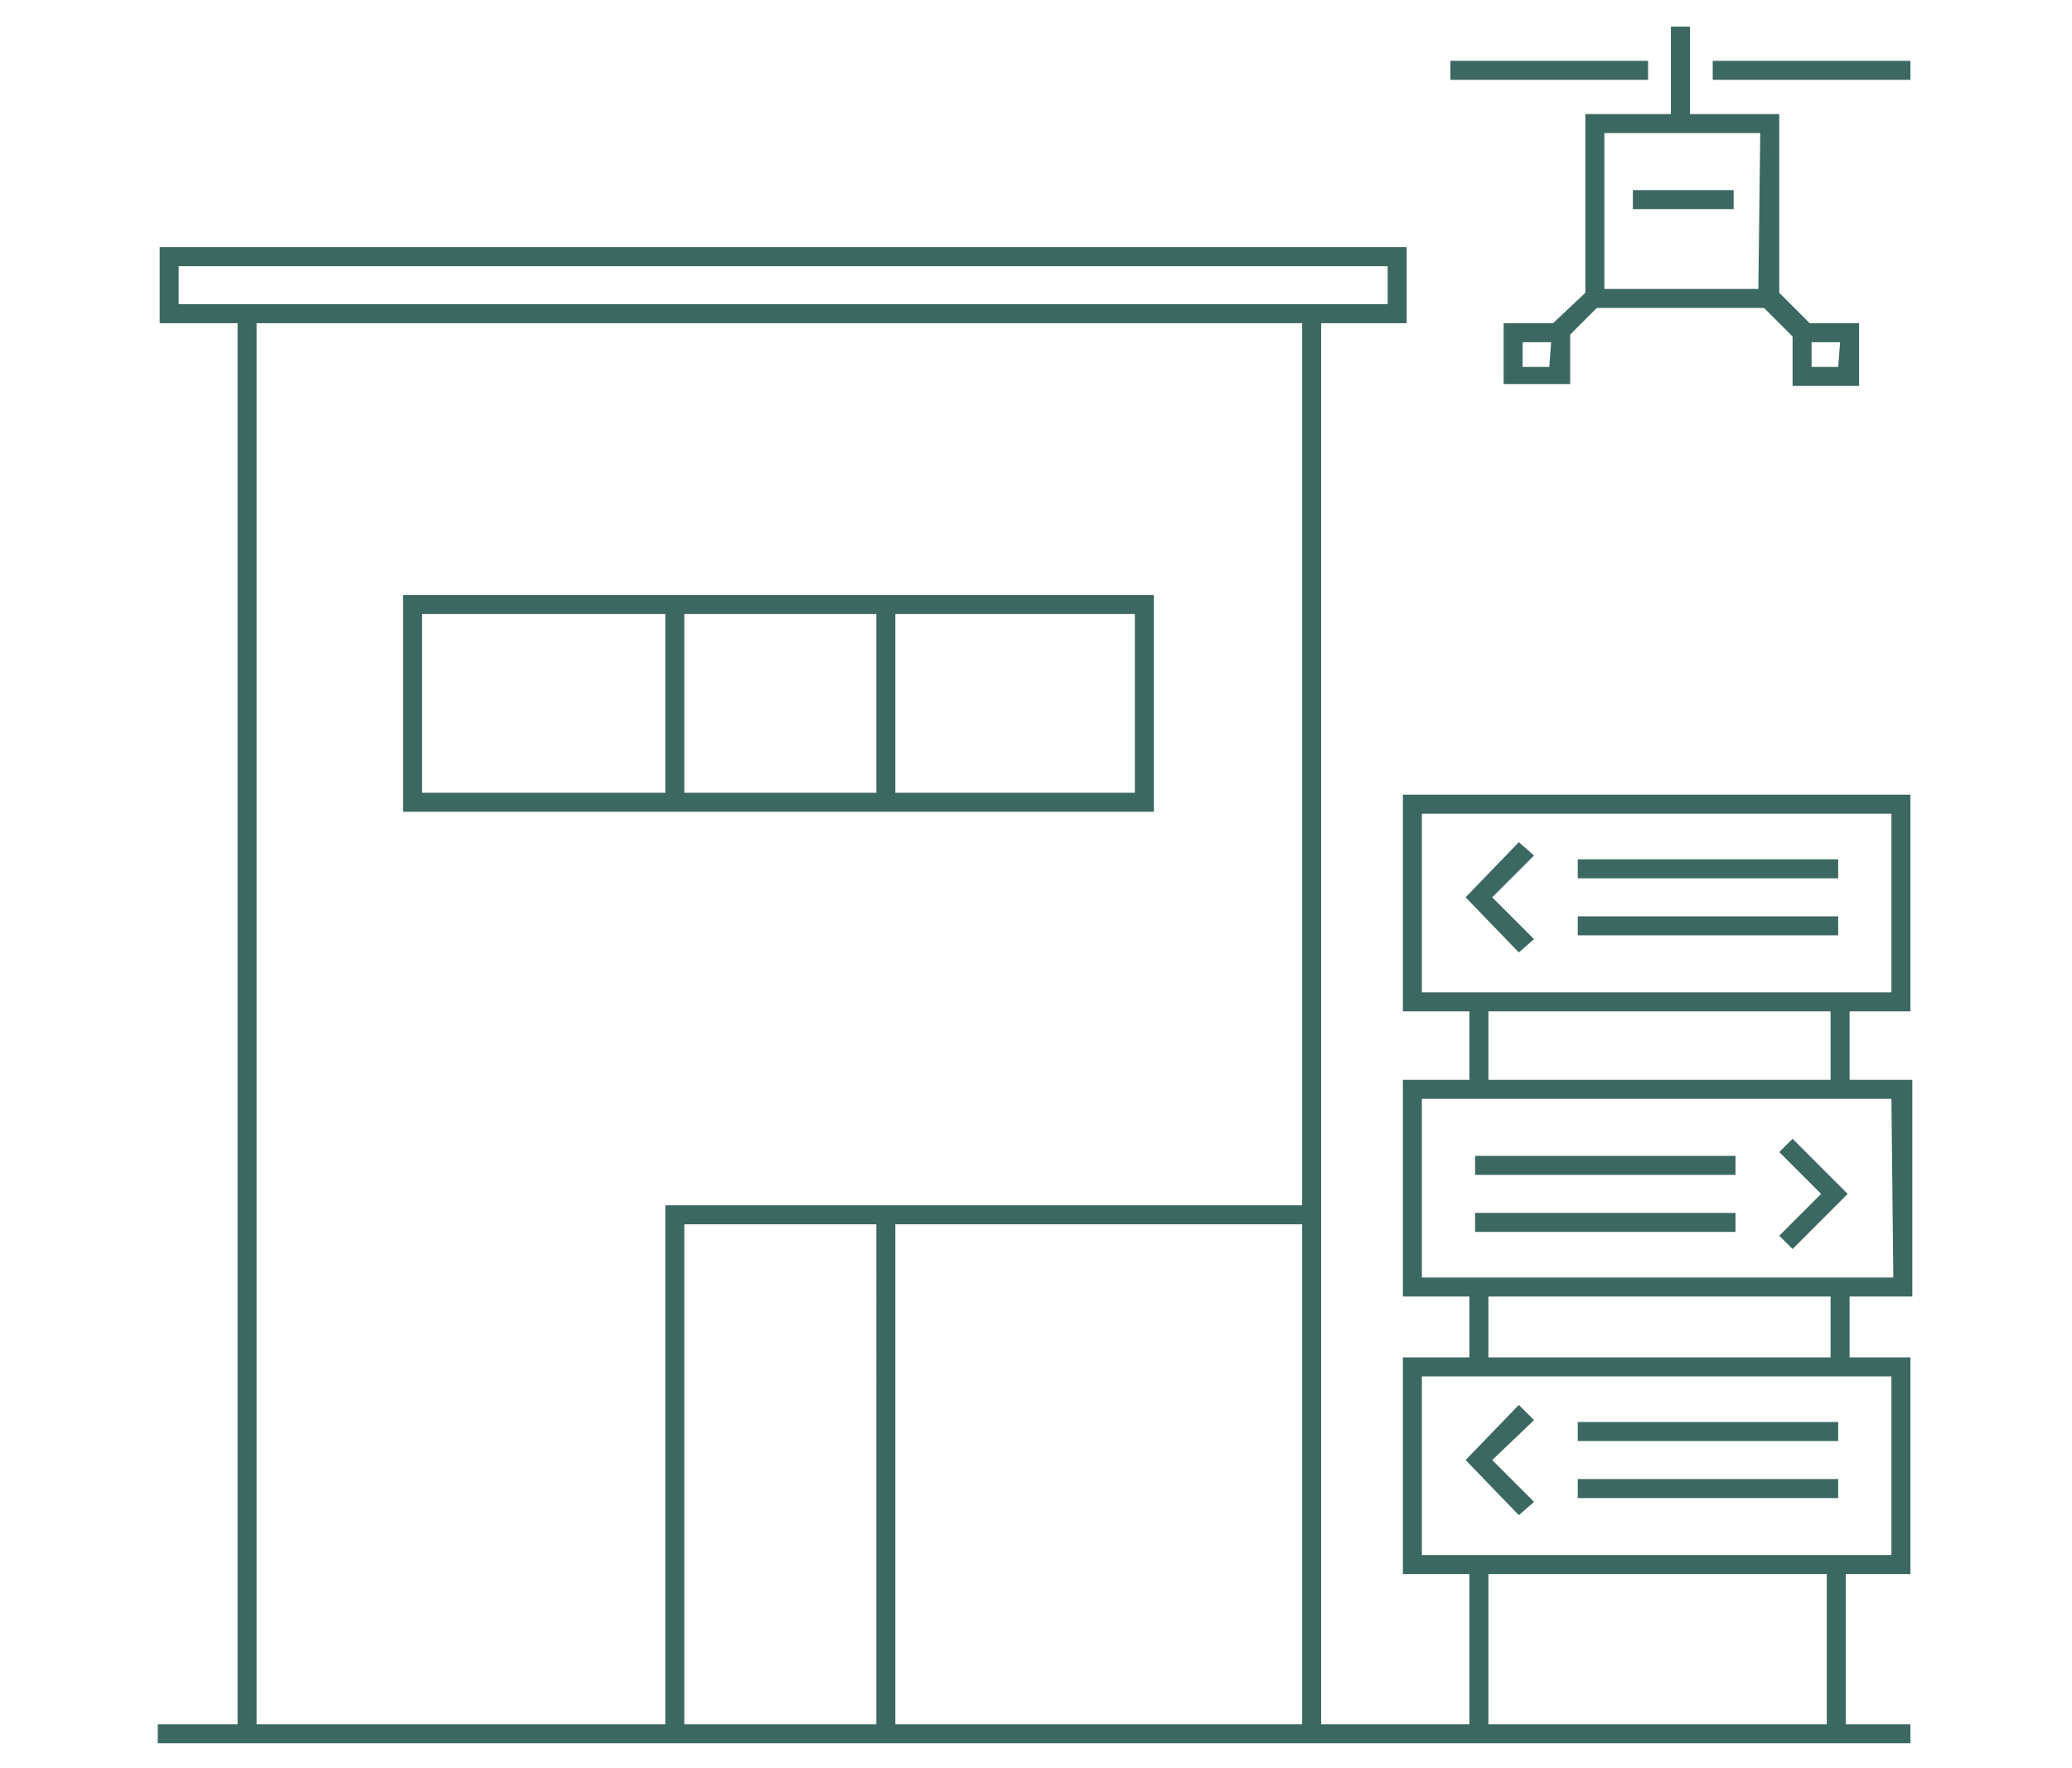
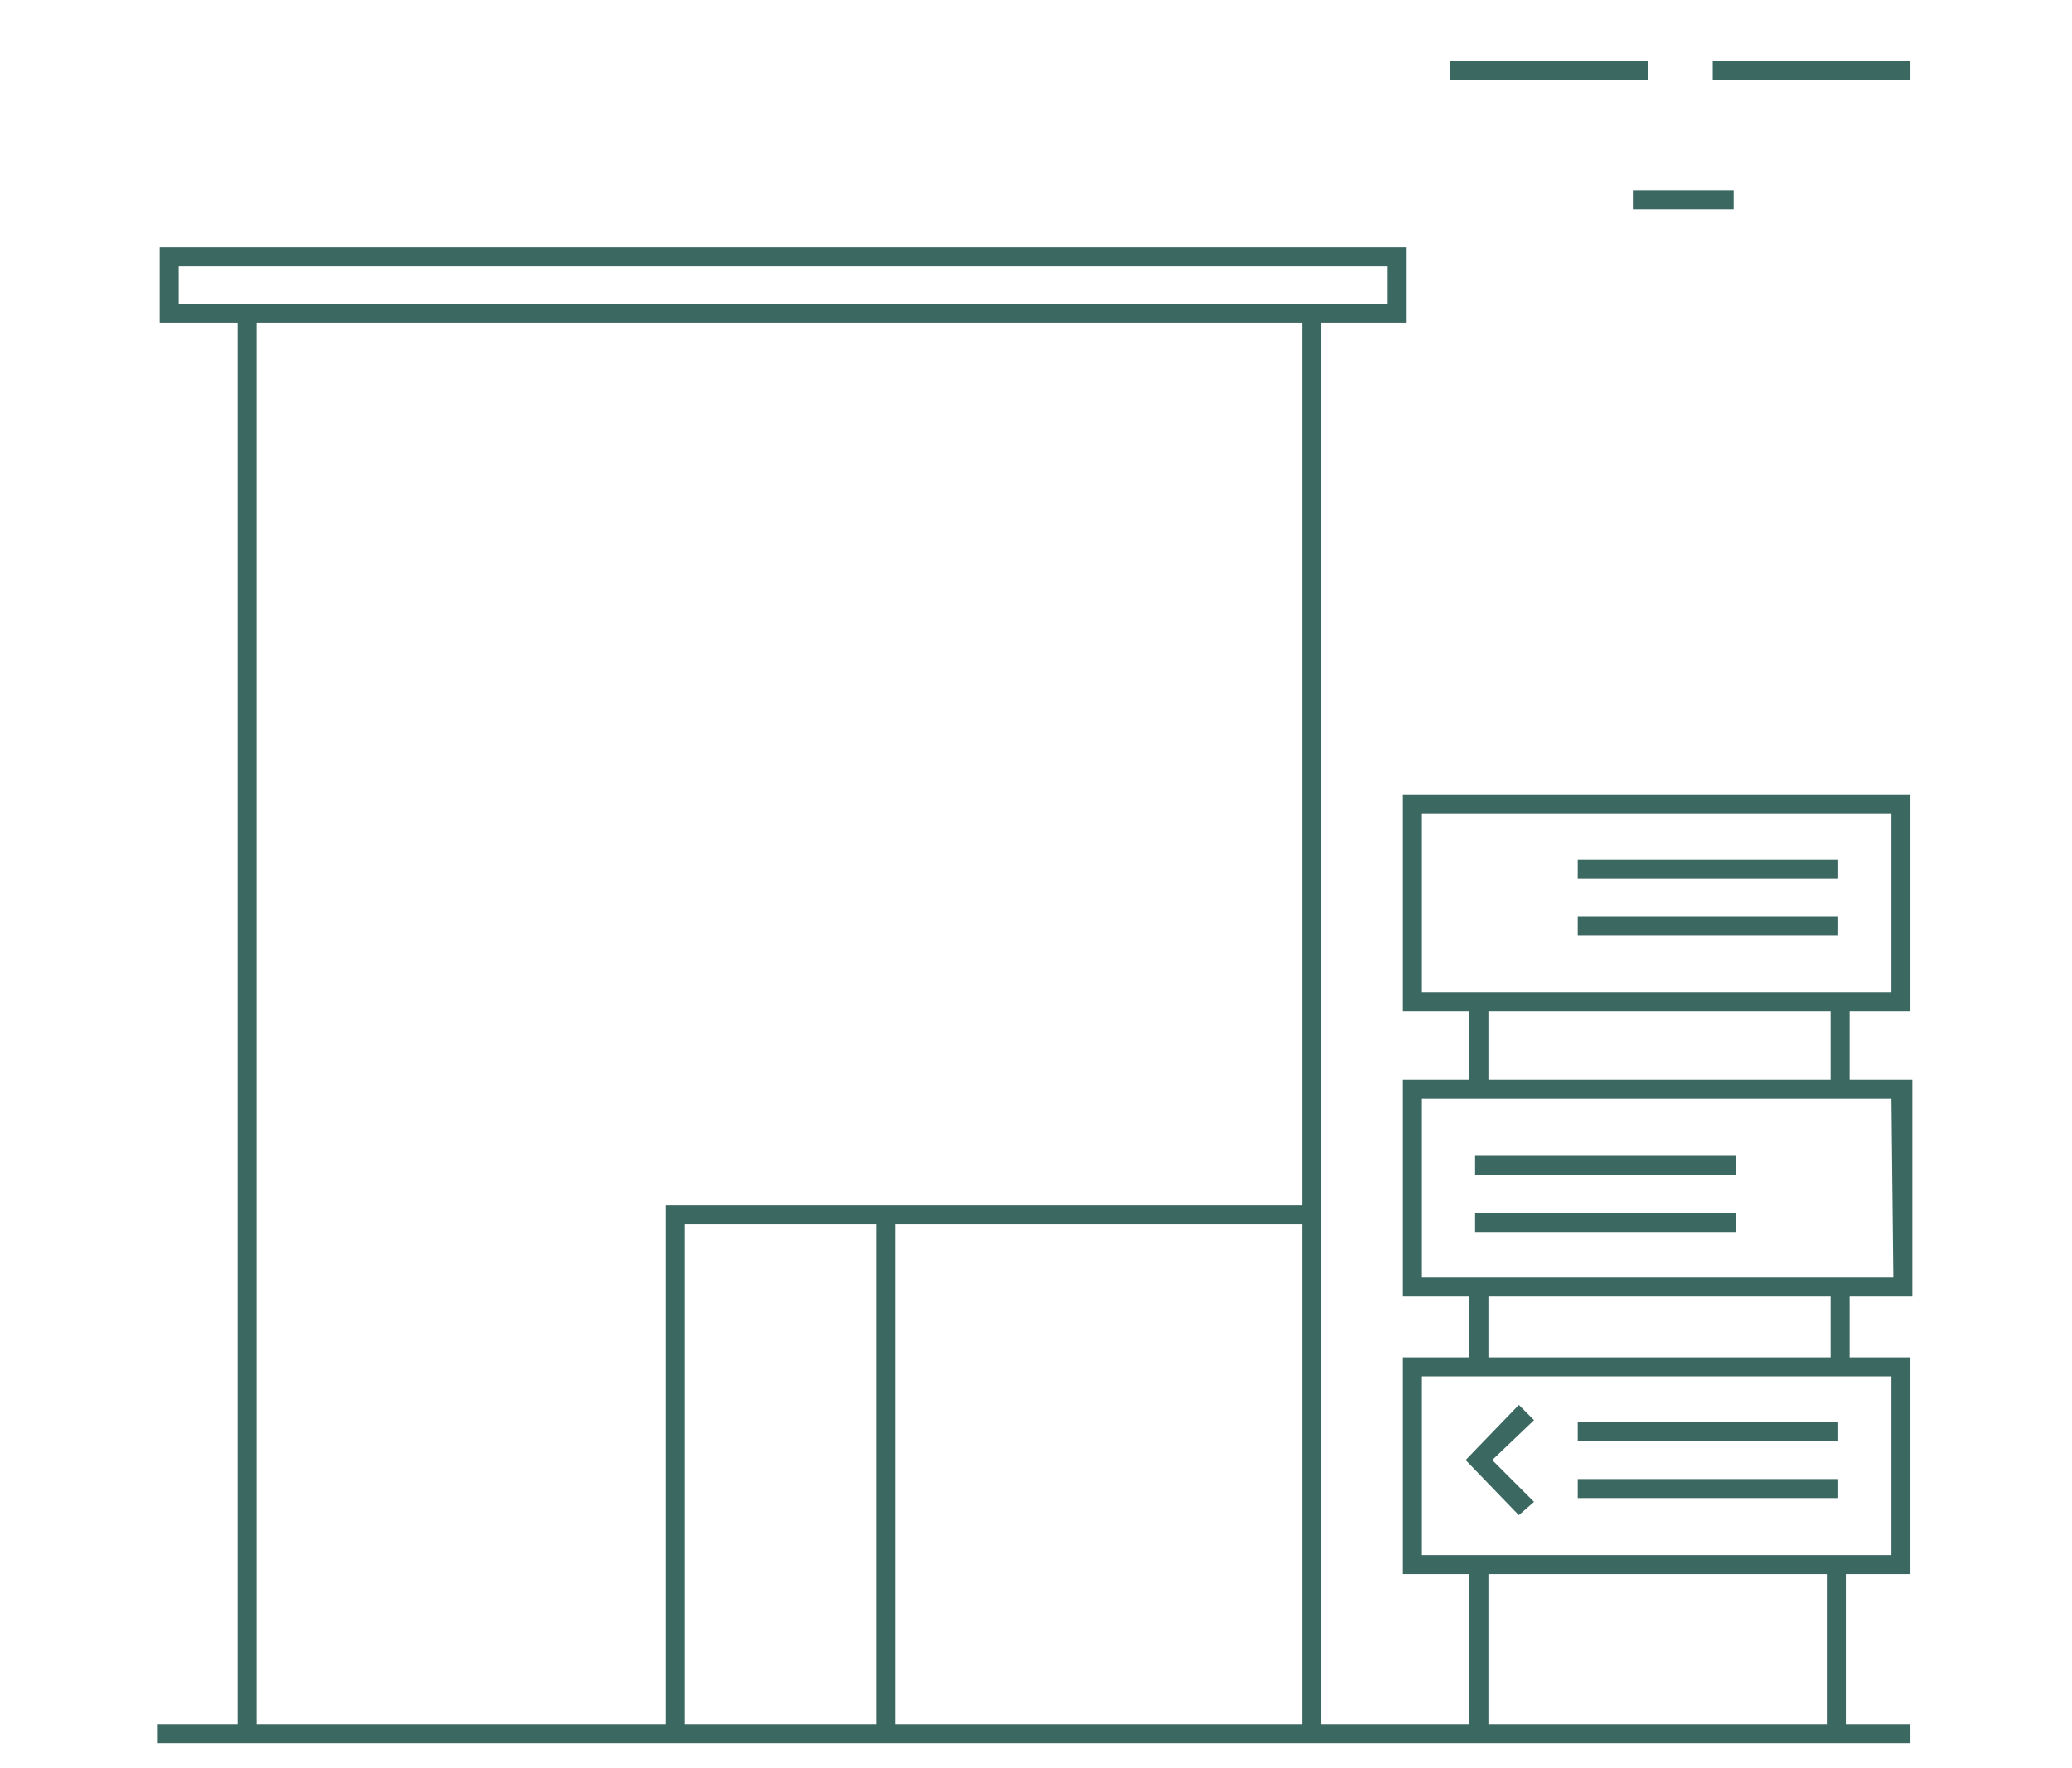
<svg xmlns="http://www.w3.org/2000/svg" id="Layer_1" data-name="Layer 1" width="109px" height="93px" viewBox="0 0 109 93">
  <defs>
    <style>.cls-1{fill:none;}.cls-2{clip-path:url(#clip-path);}.cls-3{fill:#3c6862;}</style>
    <clipPath id="clip-path">
      <rect class="cls-1" x="-0.1" width="109" height="93" />
    </clipPath>
  </defs>
  <title>Goodlife_icons_work_UPD</title>
  <g class="cls-2">
    <path class="cls-3" d="M100.5,53.2V41.8H73.8V53.2h3.5v3.6H73.8V68.2h3.5v3.2H73.8V82.8h3.5v7.9H69.5V17H74V13H8.4v4h4.1V90.7H8.3v1h92.2v-1H97.1V82.8h3.4V71.4H97.3V68.2h3.3V56.8H97.3V53.2ZM74.8,42.8H99.5v9.4H74.8ZM47.1,64.4H68.5V90.7H47.1Zm-1,26.3H36V64.4H46.1ZM9.4,14H73v2H9.4Zm4.1,3H68.5V63.4H35V90.7H13.5ZM96.1,90.7H78.3V82.8H96.1Zm3.4-8.9H74.8V72.4H99.5ZM96.3,71.4h-18V68.2h18Zm3.3-4.2H74.8V57.8H99.5ZM96.3,56.8h-18V53.2h18Z" />
-     <polygon class="cls-3" points="79.9 44.3 77.1 47.2 79.9 50.1 80.7 49.4 78.5 47.2 80.7 45 79.9 44.3" />
    <rect class="cls-3" x="83" y="45.2" width="13.7" height="1" />
    <rect class="cls-3" x="83" y="48.2" width="13.7" height="1" />
    <polygon class="cls-3" points="80.7 79 78.5 76.8 80.7 74.7 79.9 73.9 77.1 76.8 79.9 79.7 80.7 79" />
    <rect class="cls-3" x="83" y="74.8" width="13.7" height="1" />
    <rect class="cls-3" x="83" y="77.8" width="13.7" height="1" />
-     <polygon class="cls-3" points="94.3 65.7 97.2 62.8 94.3 59.9 93.6 60.6 95.8 62.8 93.6 65 94.3 65.7" />
    <rect class="cls-3" x="77.6" y="63.8" width="13.7" height="1" />
    <rect class="cls-3" x="77.6" y="60.8" width="13.7" height="1" />
-     <path class="cls-3" d="M47.1,42.7H60.7V31.3H21.2V42.7H47.1ZM59.7,32.3v9.4H47.1V32.3Zm-13.6,0v9.4H36V32.3ZM22.2,41.7V32.3H35v9.4Z" />
    <rect class="cls-3" x="85.9" y="10" width="5.3" height="1" />
-     <path class="cls-3" d="M83.4,6v9.4L81.7,17H79.1v3.2h3.5V17.6L84,16.2h8.8l1.5,1.5v2.6h3.5V17H95.2l-1.6-1.6V6H88.9V1.4h-1V6ZM81.5,19.3H80.1V18h1.5Zm15.2,0H95.3V18h1.5Zm-4.2-4.1H84.4V7h8.2Z" />
    <rect class="cls-3" x="76.3" y="3.2" width="10.4" height="1" />
    <rect class="cls-3" x="90.1" y="3.2" width="10.4" height="1" />
  </g>
</svg>